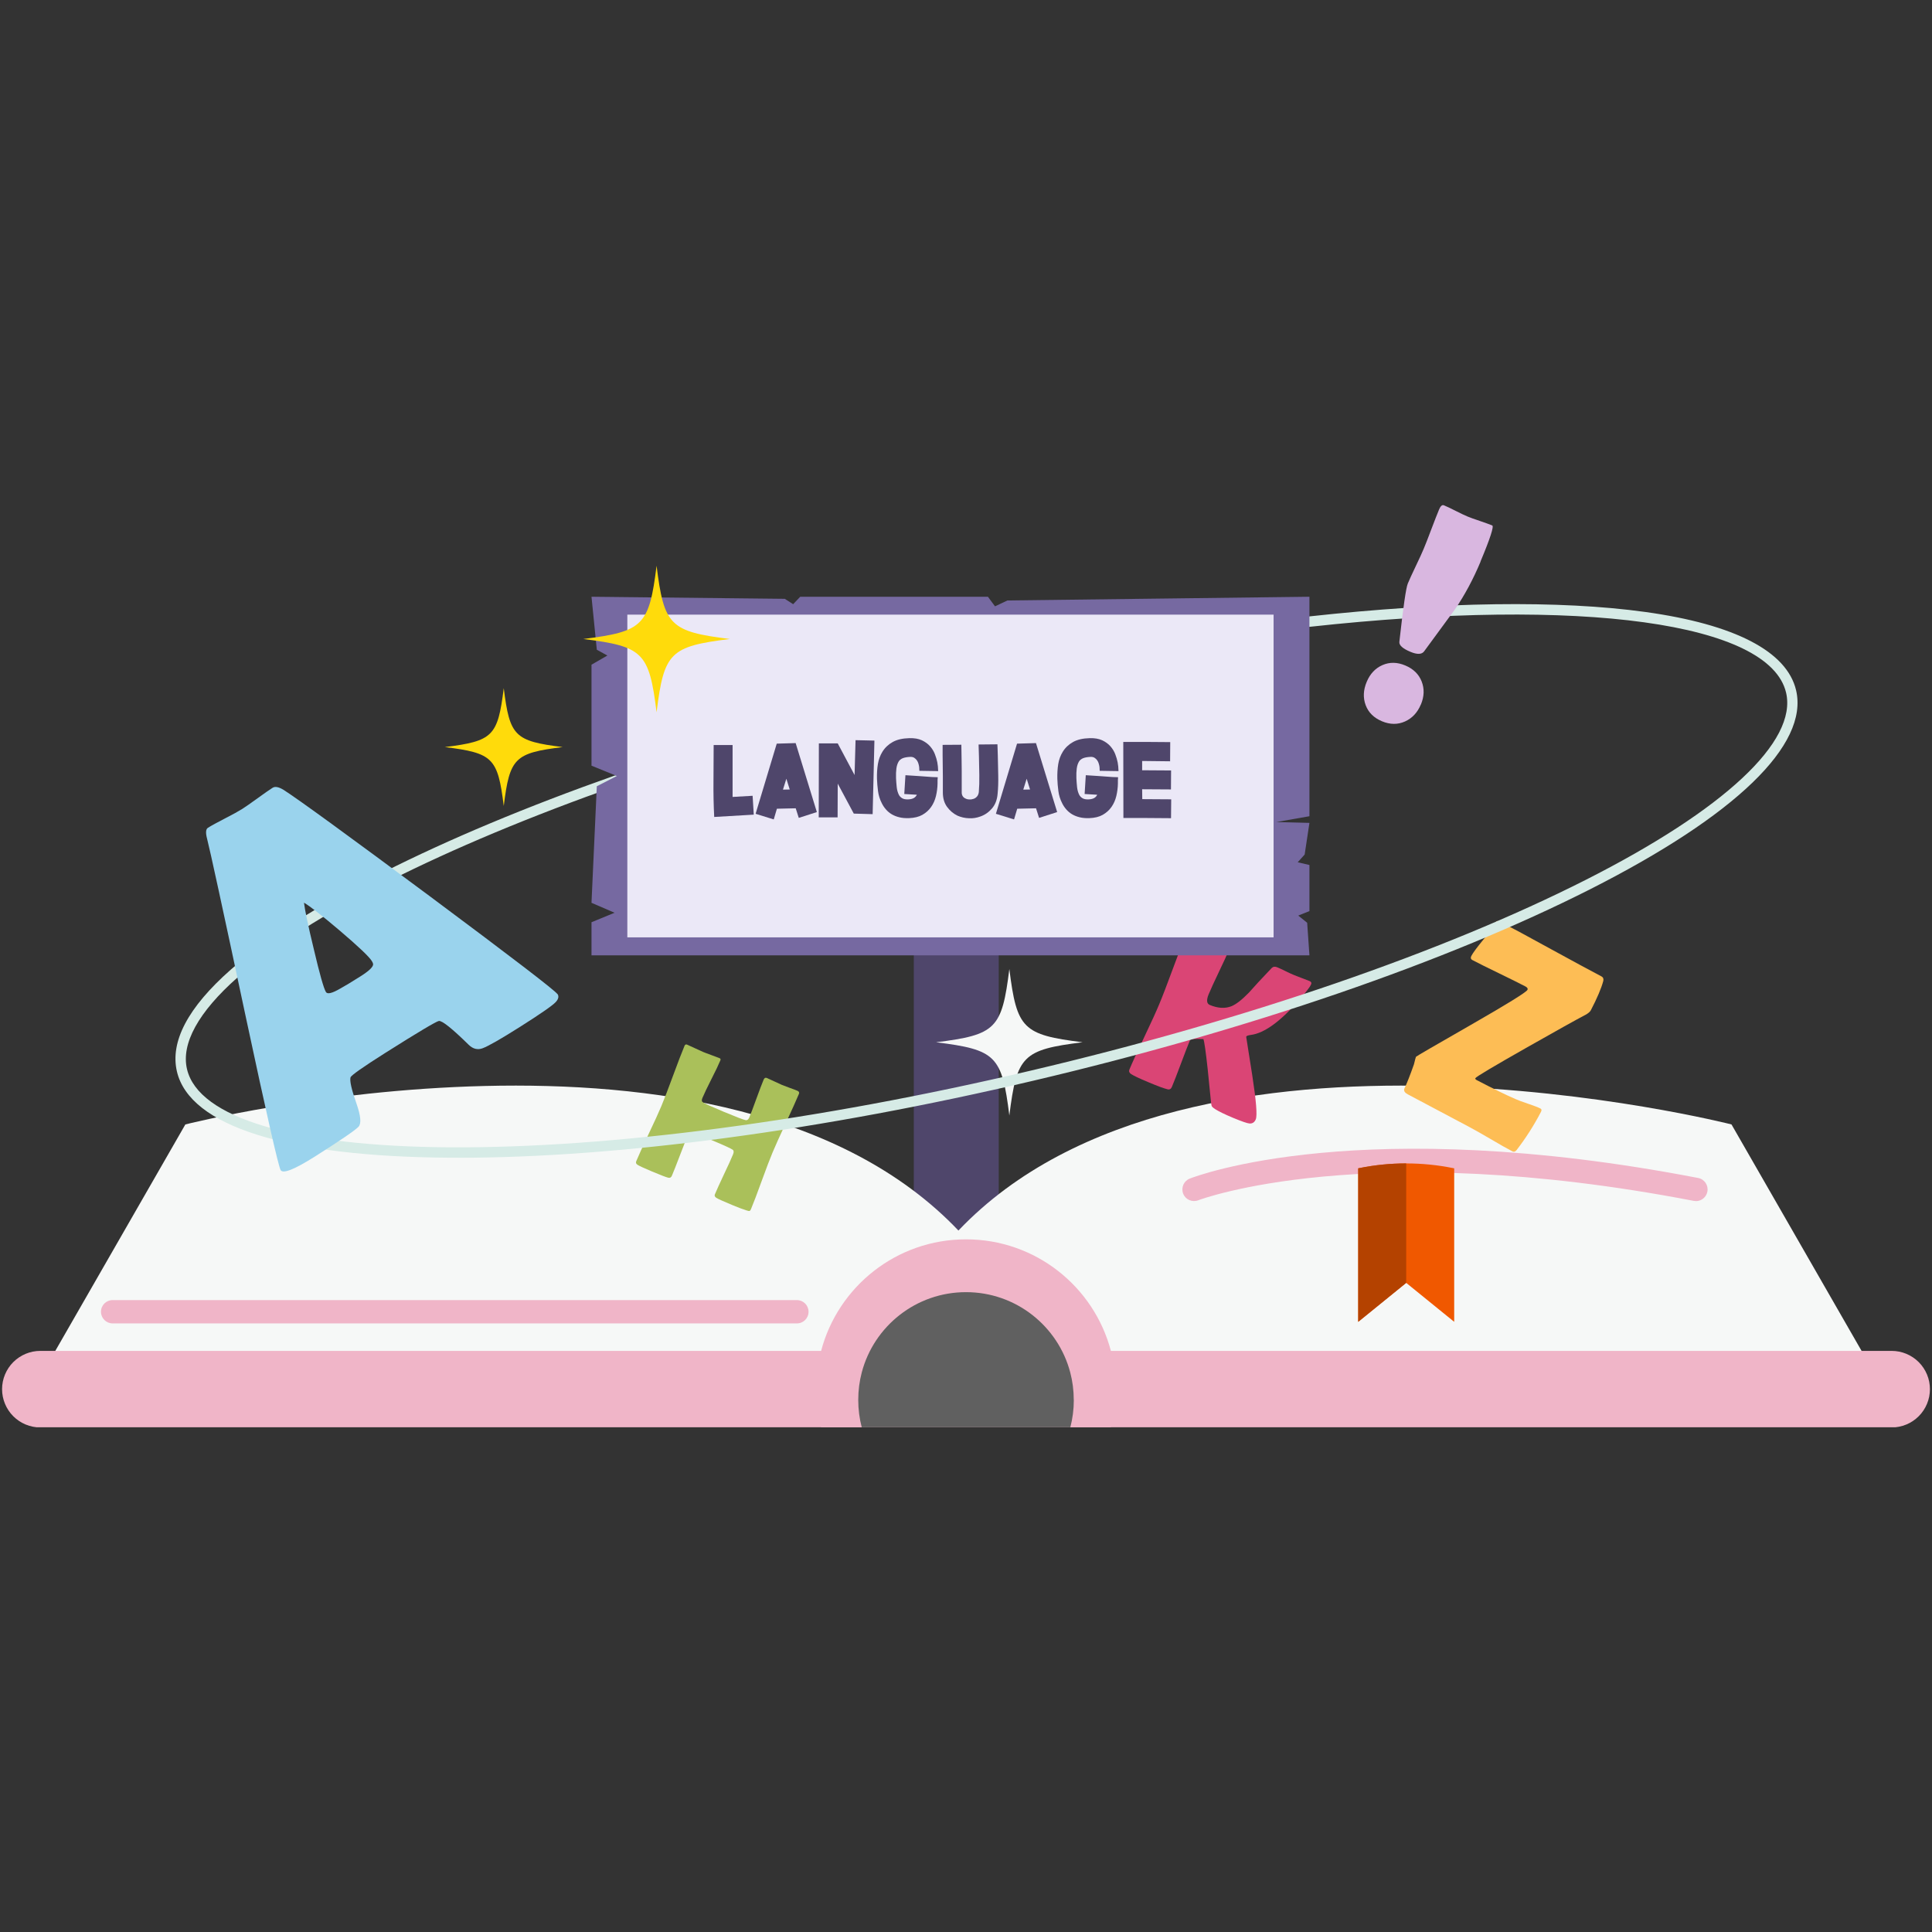
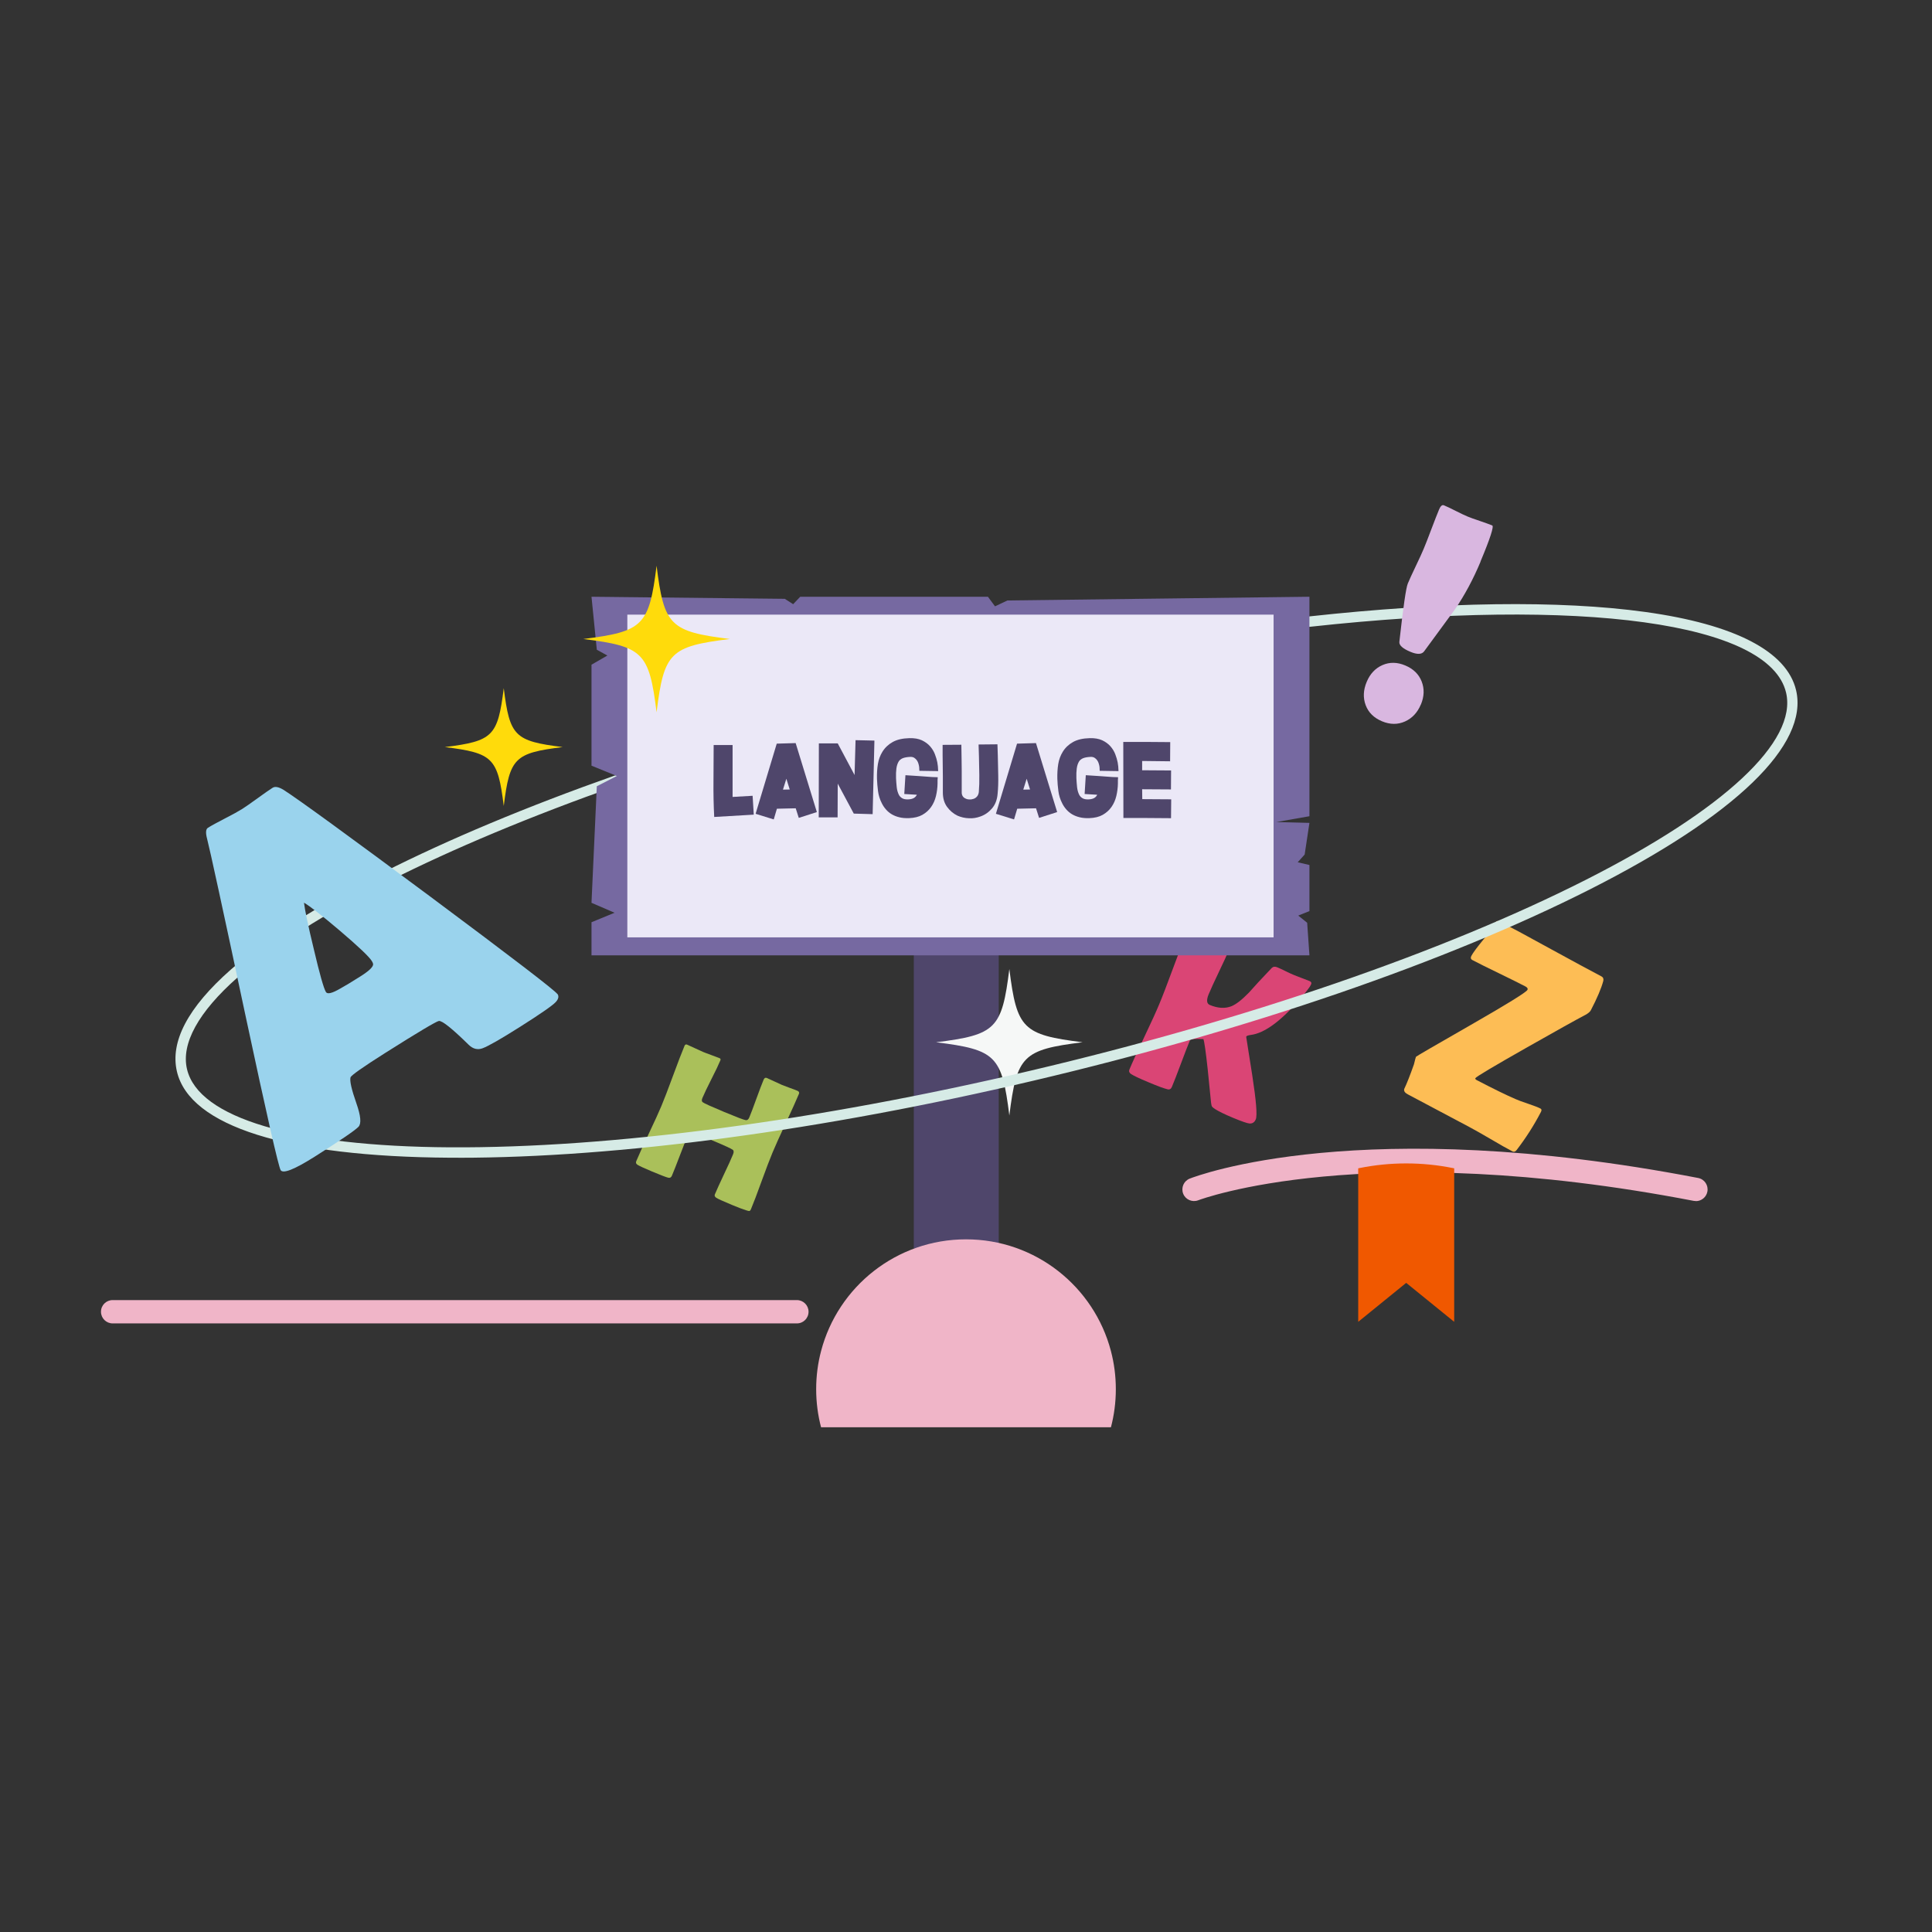
<svg xmlns="http://www.w3.org/2000/svg" width="800" zoomAndPan="magnify" viewBox="0 0 600 600" height="800" preserveAspectRatio="xMidYMid meet" version="1.2">
  <rect x="0" y="0" width="600" height="600" fill="#333333" stroke="none" />
  <defs>
    <clipPath id="f76646ea0c">
      <path d="M 0 419 L 600 419 L 600 443.25 L 0 443.25 Z M 0 419 " />
    </clipPath>
    <clipPath id="e9f0a4b327">
      <path d="M 253 384 L 347 384 L 347 443.25 L 253 443.25 Z M 253 384 " />
    </clipPath>
    <clipPath id="535d672253">
-       <path d="M 266 401 L 334 401 L 334 443.25 L 266 443.25 Z M 266 401 " />
-     </clipPath>
+       </clipPath>
    <clipPath id="e161349501">
      <path d="M 421.352 361 L 437 361 L 437 411 L 421.352 411 Z M 421.352 361 " />
    </clipPath>
    <clipPath id="f4270d8d58">
-       <path d="M 451.613 410.504 L 436.707 398.406 L 421.805 410.504 L 421.805 362.836 L 422.164 362.762 C 431.758 360.828 441.656 360.828 451.25 362.762 L 451.613 362.836 Z M 451.613 410.504 " />
-     </clipPath>
+       </clipPath>
    <clipPath id="2ab580fb3c">
      <path d="M 423 156.75 L 464 156.75 L 464 225 L 423 225 Z M 423 156.75 " />
    </clipPath>
  </defs>
  <g id="38a8aa7bfe">
    <path style=" stroke:none;fill-rule:nonzero;fill:#4f466b;fill-opacity:1;" d="M 283.789 287.184 L 310.164 287.184 L 310.164 398.539 L 283.789 398.539 Z M 283.789 287.184 " />
-     <path style=" stroke:none;fill-rule:nonzero;fill:#f6f8f7;fill-opacity:1;" d="M 537.73 349.203 C 537.73 349.203 369.719 306.371 297.648 382.156 C 225.578 306.371 57.566 349.203 57.566 349.203 L 16.801 420.176 L 578.5 420.176 Z M 537.73 349.203 " />
    <g clip-rule="nonzero" clip-path="url(#f76646ea0c)">
-       <path style=" stroke:none;fill-rule:nonzero;fill:#f0b5c8;fill-opacity:1;" d="M 12.531 419.531 L 587.469 419.531 C 588.246 419.531 589.02 419.605 589.785 419.758 C 590.551 419.91 591.297 420.137 592.016 420.434 C 592.738 420.734 593.422 421.102 594.07 421.535 C 594.723 421.969 595.32 422.461 595.875 423.012 C 596.426 423.562 596.918 424.164 597.352 424.812 C 597.785 425.461 598.152 426.148 598.449 426.867 C 598.75 427.59 598.977 428.332 599.129 429.098 C 599.277 429.863 599.355 430.637 599.355 431.418 C 599.355 432.199 599.277 432.973 599.129 433.738 C 598.977 434.504 598.75 435.246 598.449 435.969 C 598.152 436.688 597.785 437.375 597.352 438.023 C 596.918 438.672 596.426 439.273 595.875 439.824 C 595.32 440.375 594.723 440.871 594.07 441.305 C 593.422 441.738 592.738 442.102 592.016 442.402 C 591.297 442.699 590.551 442.926 589.785 443.078 C 589.02 443.23 588.246 443.309 587.469 443.309 L 12.531 443.309 C 11.754 443.309 10.98 443.23 10.215 443.078 C 9.449 442.926 8.703 442.699 7.984 442.402 C 7.262 442.102 6.578 441.738 5.93 441.305 C 5.277 440.871 4.68 440.375 4.125 439.824 C 3.574 439.273 3.082 438.672 2.648 438.023 C 2.215 437.375 1.848 436.688 1.551 435.969 C 1.25 435.246 1.023 434.504 0.871 433.738 C 0.719 432.973 0.645 432.199 0.645 431.418 C 0.645 430.637 0.719 429.863 0.871 429.098 C 1.023 428.332 1.25 427.59 1.551 426.867 C 1.848 426.148 2.215 425.461 2.648 424.812 C 3.082 424.164 3.574 423.562 4.125 423.012 C 4.68 422.461 5.277 421.969 5.93 421.535 C 6.578 421.102 7.262 420.734 7.984 420.434 C 8.703 420.137 9.449 419.91 10.215 419.758 C 10.98 419.605 11.754 419.531 12.531 419.531 Z M 12.531 419.531 " />
-     </g>
+       </g>
    <g clip-rule="nonzero" clip-path="url(#e9f0a4b327)">
      <path style=" stroke:none;fill-rule:nonzero;fill:#f0b5c8;fill-opacity:1;" d="M 346.531 431.418 C 346.531 435.531 346 439.516 344.996 443.309 L 255.004 443.309 C 254 439.516 253.469 435.531 253.469 431.418 C 253.469 427.305 254 423.32 255.004 419.531 C 260.258 399.582 278.402 384.887 300 384.887 C 321.598 384.887 339.742 399.582 344.996 419.531 C 346 423.32 346.531 427.324 346.531 431.418 Z M 346.531 431.418 " />
    </g>
    <g clip-rule="nonzero" clip-path="url(#535d672253)">
      <path style=" stroke:none;fill-rule:nonzero;fill:#606060;fill-opacity:1;" d="M 333.484 434.754 C 333.484 437.715 333.105 440.578 332.387 443.309 L 267.633 443.309 C 266.914 440.578 266.535 437.715 266.535 434.754 C 266.535 431.797 266.914 428.934 267.633 426.203 C 271.406 411.871 284.473 401.289 300 401.289 C 315.527 401.289 328.594 411.871 332.367 426.203 C 333.086 428.934 333.465 431.797 333.465 434.754 Z M 333.484 434.754 " />
    </g>
    <path style=" stroke:none;fill-rule:nonzero;fill:#f0b5c8;fill-opacity:1;" d="M 526.68 373 C 526.449 373 526.223 372.98 525.996 372.941 C 423.816 353.262 372.621 372.562 372.129 372.754 C 370.27 373.473 368.164 372.562 367.445 370.707 C 366.723 368.848 367.633 366.742 369.492 366.023 C 371.617 365.188 422.848 345.695 527.379 365.832 C 529.352 366.211 530.621 368.109 530.242 370.078 C 529.902 371.805 528.383 373.02 526.695 373.02 Z M 526.68 373 " />
    <path style=" stroke:none;fill-rule:nonzero;fill:#f0b5c8;fill-opacity:1;" d="M 247.477 410.996 L 34.984 410.996 C 32.992 410.996 31.359 409.387 31.359 407.375 C 31.359 405.367 32.973 403.754 34.984 403.754 L 247.477 403.754 C 249.469 403.754 251.102 405.367 251.102 407.375 C 251.102 409.387 249.488 410.996 247.477 410.996 Z M 247.477 410.996 " />
    <path style=" stroke:none;fill-rule:nonzero;fill:#f05800;fill-opacity:1;" d="M 451.613 410.504 L 436.707 398.406 L 421.805 410.504 L 421.805 362.836 L 422.164 362.762 C 431.758 360.828 441.656 360.828 451.25 362.762 L 451.613 362.836 Z M 451.613 410.504 " />
    <g clip-rule="nonzero" clip-path="url(#e161349501)">
      <g clip-rule="nonzero" clip-path="url(#f4270d8d58)">
        <path style=" stroke:none;fill-rule:nonzero;fill:#b44200;fill-opacity:1;" d="M 412.152 351.535 L 436.707 351.535 L 436.707 418.242 L 412.152 418.242 Z M 412.152 351.535 " />
      </g>
    </g>
    <path style=" stroke:none;fill-rule:nonzero;fill:#ffdb0b;fill-opacity:1;" d="M 174.742 232.008 C 159.801 233.863 158.305 235.363 156.445 250.305 C 154.59 235.363 153.09 233.863 138.148 232.008 C 153.09 230.148 154.59 228.648 156.445 213.707 C 158.305 228.648 159.805 230.148 174.742 232.008 Z M 174.742 232.008 " />
    <path style=" stroke:none;fill-rule:nonzero;fill:#fdbd55;fill-opacity:1;" d="M 469.551 357.488 C 468.051 356.711 465.832 355.461 462.914 353.734 C 459.992 352.027 457.773 350.777 456.277 349.98 C 454.133 348.863 450.949 347.176 446.738 344.918 C 442.512 342.66 439.324 340.973 437.203 339.855 C 436.293 339.383 435.914 338.812 436.102 338.168 C 436.898 336.52 437.902 333.957 439.117 330.527 C 439.457 329.125 439.668 328.348 439.742 328.195 C 439.801 328.062 445.488 324.762 456.809 318.277 C 468.109 311.793 473.949 308.172 474.348 307.434 C 474.555 307.035 474.348 306.656 473.664 306.312 C 471.883 305.383 469.168 304.039 465.512 302.258 C 461.852 300.492 459.121 299.129 457.32 298.18 C 456.75 297.895 456.637 297.461 456.941 296.871 C 457.434 295.922 458.664 294.254 460.656 291.828 C 462.648 289.402 463.957 287.582 464.602 286.348 C 464.809 285.949 465.262 285.91 465.945 286.273 C 469.453 288.094 474.688 290.918 481.645 294.746 C 488.605 298.559 493.836 301.383 497.344 303.223 C 497.875 303.508 498.066 303.98 497.914 304.645 C 497.309 306.922 496.02 309.953 494.047 313.746 C 493.801 314.203 493.289 314.656 492.473 315.113 C 489.668 316.59 483.617 319.945 474.363 325.199 C 463.805 331.191 458.418 334.395 458.191 334.832 C 458.078 335.039 458.25 335.25 458.684 335.477 C 463.859 338.168 467.879 340.141 470.762 341.371 C 471.332 341.637 472.641 342.133 474.668 342.812 C 476.414 343.402 477.645 343.875 478.422 344.273 C 478.781 344.465 478.82 344.824 478.535 345.355 C 476.375 349.508 473.852 353.449 470.973 357.188 C 470.574 357.699 470.117 357.812 469.586 357.527 Z M 469.551 357.488 " />
    <path style=" stroke:none;fill-rule:nonzero;fill:#f6f8f7;fill-opacity:1;" d="M 336.215 323.684 C 317.633 325.996 315.777 327.855 313.461 346.434 C 311.148 327.855 309.289 325.996 290.711 323.684 C 309.289 321.367 311.148 319.512 313.461 300.93 C 315.777 319.512 317.633 321.367 336.215 323.684 Z M 336.215 323.684 " />
    <path style=" stroke:none;fill-rule:nonzero;fill:#aac05a;fill-opacity:1;" d="M 233.219 375.504 C 233.066 375.883 232.898 376.07 232.688 376.09 C 232.594 376.109 232.328 376.051 231.891 375.918 C 230.773 375.578 229.219 374.992 227.266 374.176 C 224.48 373.02 222.867 372.277 222.43 371.977 C 221.996 371.672 221.844 371.332 221.996 370.953 C 222.582 369.547 223.531 367.48 224.82 364.734 C 226.129 361.984 227.078 359.918 227.645 358.512 C 227.93 357.832 227.91 357.336 227.57 357.074 C 227.02 356.676 224.914 355.707 221.234 354.172 C 217.539 352.617 215.34 351.801 214.676 351.668 C 214.238 351.594 213.879 351.914 213.594 352.617 C 213.027 354 212.191 356.086 211.129 358.875 C 210.066 361.66 209.254 363.746 208.664 365.129 C 208.438 365.66 208.078 365.871 207.566 365.758 C 206.957 365.625 205.27 364.98 202.504 363.824 C 200.113 362.816 198.617 362.137 198.008 361.754 C 197.535 361.453 197.383 361.074 197.594 360.617 C 198.387 358.703 199.695 355.859 201.48 352.086 C 203.281 348.312 204.57 345.449 205.387 343.516 C 206.238 341.469 207.453 338.34 208.988 334.148 C 210.523 329.957 211.738 326.848 212.59 324.781 C 212.762 324.383 213.027 324.27 213.387 324.422 C 213.938 324.648 214.75 325.027 215.832 325.539 C 216.914 326.051 217.727 326.43 218.277 326.66 C 218.848 326.887 219.699 327.227 220.875 327.645 C 222.031 328.062 222.906 328.402 223.473 328.629 C 223.777 328.762 223.852 328.973 223.719 329.293 C 223.172 330.621 222.242 332.574 220.934 335.133 C 219.625 337.695 218.715 339.648 218.145 340.973 C 217.879 341.602 217.898 342.035 218.203 342.281 C 218.602 342.625 220.84 343.629 224.914 345.336 C 228.707 346.91 230.926 347.762 231.59 347.875 C 232.062 347.953 232.422 347.668 232.688 347.062 C 233.219 345.789 233.957 343.836 234.906 341.203 C 235.855 338.566 236.613 336.613 237.145 335.324 C 237.371 334.773 237.715 334.586 238.148 334.773 C 238.66 334.984 239.438 335.344 240.461 335.836 C 241.488 336.328 242.281 336.688 242.812 336.918 C 243.324 337.125 244.121 337.43 245.203 337.828 C 246.285 338.207 247.078 338.508 247.609 338.738 C 248.121 338.945 248.293 339.27 248.121 339.703 C 247.27 341.734 245.906 344.766 244.027 348.805 C 242.148 352.844 240.766 355.879 239.914 357.945 C 239.098 359.879 237.996 362.797 236.555 366.742 C 235.133 370.688 234.016 373.605 233.219 375.52 Z M 233.219 375.504 " />
    <path style=" stroke:none;fill-rule:nonzero;fill:#da4575;fill-opacity:1;" d="M 389.988 347.629 C 389.609 348.539 388.965 348.957 388.074 348.918 C 387.352 348.863 385.648 348.273 382.953 347.156 C 380.355 346.074 378.516 345.164 377.398 344.465 C 376.867 344.121 376.547 343.855 376.414 343.668 C 376.281 343.477 376.184 343.078 376.109 342.492 C 375.75 339.023 375.406 335.57 375.066 332.102 C 374.461 326.508 374.004 323.359 373.719 322.695 C 371.105 322.562 369.719 322.695 369.566 323.039 C 368.902 324.609 367.977 327.039 366.762 330.281 C 365.547 333.523 364.617 335.949 363.938 337.543 C 363.672 338.188 363.215 338.453 362.629 338.301 C 361.453 338.016 359.441 337.277 356.578 336.062 C 353.832 334.926 352.066 334.074 351.25 333.543 C 350.703 333.164 350.531 332.707 350.738 332.176 C 351.688 329.902 353.242 326.508 355.387 322.012 C 357.527 317.52 359.082 314.105 360.031 311.812 C 361.055 309.367 362.477 305.648 364.316 300.664 C 366.156 295.676 367.578 291.961 368.602 289.516 C 368.789 289.059 369.113 288.906 369.551 289.098 C 370.195 289.363 371.18 289.816 372.469 290.426 C 373.758 291.031 374.727 291.488 375.391 291.75 C 376.07 292.035 377.078 292.414 378.422 292.91 C 379.77 293.402 380.773 293.781 381.438 294.047 C 381.797 294.199 381.891 294.465 381.742 294.844 C 381.098 296.398 380.035 298.73 378.555 301.801 C 377.078 304.891 376.016 307.207 375.371 308.762 C 374.613 310.582 374.727 311.68 375.711 312.098 C 378.215 313.141 380.453 313.273 382.422 312.496 C 383.883 311.906 385.684 310.504 387.863 308.266 C 389.402 306.504 391.754 303.961 394.957 300.605 C 395.41 300.172 396 300.113 396.699 300.418 C 397.25 300.645 398.066 301.023 399.148 301.555 C 400.227 302.086 401.043 302.465 401.594 302.691 C 402.16 302.938 403.016 303.262 404.172 303.699 C 405.309 304.133 406.164 304.457 406.711 304.684 C 407.223 304.891 407.375 305.254 407.168 305.727 C 406.883 306.43 405.727 307.926 403.715 310.258 C 397.781 317.141 392.699 320.855 388.473 321.406 C 387.602 321.52 387.125 321.691 387.012 321.957 C 387.012 321.938 387.637 325.902 388.891 333.883 C 390.121 341.848 390.5 346.434 389.988 347.629 Z M 389.988 347.629 " />
    <path style=" stroke:none;fill-rule:nonzero;fill:#d6ebe6;fill-opacity:1;" d="M 142.359 359.539 C 141.488 359.539 140.613 359.539 139.762 359.539 C 89.059 359.234 58.949 349.734 54.949 332.785 C 52.77 323.512 58.363 312.875 71.598 301.195 C 93.781 281.59 136.16 260.164 190.898 240.859 C 191.734 240.559 192.66 241.012 192.945 241.848 C 193.25 242.68 192.793 243.609 191.961 243.895 C 137.598 263.062 95.602 284.281 73.719 303.602 C 61.621 314.297 56.199 324.117 58.078 332.043 C 61.641 347.176 91.41 356.031 139.781 356.312 C 189.535 356.598 253.641 348.141 320.25 332.461 C 386.879 316.781 448.008 295.754 492.398 273.285 C 535.531 251.441 558.23 230.242 554.684 215.113 C 549.562 193.402 491.543 185.383 406.824 194.652 C 405.934 194.746 405.156 194.121 405.043 193.23 C 404.949 192.34 405.594 191.562 406.465 191.449 C 448.293 186.859 484.414 186.387 510.922 190.047 C 538.738 193.895 554.949 202.293 557.793 214.371 C 561.773 231.305 539.059 253.262 493.836 276.168 C 449.223 298.75 387.828 319.871 320.973 335.609 C 255.27 351.082 191.98 359.555 142.34 359.555 Z M 142.359 359.539 " />
    <path style=" stroke:none;fill-rule:nonzero;fill:#9ad3ed;fill-opacity:1;" d="M 173.152 308.703 C 173.625 309.441 173.438 310.277 172.582 311.207 C 171.559 312.305 167.859 314.867 161.492 318.902 C 155.648 322.602 151.781 324.82 149.906 325.539 C 148.332 326.129 146.871 325.77 145.523 324.441 C 140.426 319.434 137.352 316.969 136.309 317.066 C 135.477 317.199 129.902 320.516 119.605 327.02 C 112.664 331.418 109.082 333.941 108.855 334.586 C 108.57 335.684 109.176 338.359 110.676 342.625 C 112.039 346.512 112.27 348.938 111.34 349.926 C 110.164 351.137 105.594 354.227 97.668 359.254 C 91.41 363.195 87.922 364.582 87.164 363.406 C 86.5 362.344 82.859 346.379 76.262 315.492 C 69.152 282.082 65.168 263.746 64.316 260.504 C 63.824 258.645 63.898 257.508 64.562 257.09 C 65.66 256.391 67.445 255.422 69.871 254.172 C 72.316 252.922 74.098 251.934 75.238 251.215 C 76.336 250.512 77.91 249.414 79.977 247.914 C 82.023 246.418 83.598 245.336 84.66 244.652 C 85.438 244.16 86.574 244.387 88.094 245.316 C 92.812 248.352 107.945 259.348 133.523 278.367 C 159.234 297.516 172.43 307.641 173.133 308.742 Z M 94.406 280.336 C 94.691 282.668 95.695 287.504 97.461 294.785 C 99.281 302.559 100.551 306.996 101.23 308.098 C 101.688 308.836 103.184 308.457 105.688 306.996 C 107.016 306.277 109.121 305.004 112.02 303.168 C 114.715 301.461 116.004 300.191 115.871 299.355 C 115.832 299.109 115.68 298.785 115.453 298.426 C 114.602 297.078 111.32 293.953 105.574 289.059 C 100.02 284.34 96.285 281.438 94.406 280.336 Z M 94.406 280.336 " />
    <g clip-rule="nonzero" clip-path="url(#2ab580fb3c)">
      <path style=" stroke:none;fill-rule:nonzero;fill:#d9b7e0;fill-opacity:1;" d="M 441.258 218.789 C 440.215 221.293 438.566 223.055 436.328 224.062 C 434.094 225.066 431.703 225.047 429.199 224.004 C 426.66 222.941 424.973 221.273 424.117 218.98 C 423.266 216.703 423.379 214.277 424.441 211.754 C 425.484 209.254 427.133 207.508 429.352 206.543 C 431.57 205.574 433.941 205.613 436.441 206.676 C 438.926 207.719 440.613 209.367 441.504 211.621 C 442.398 213.898 442.32 216.27 441.277 218.789 Z M 459.805 174.422 C 457.527 179.863 454.91 184.754 451.934 189.117 C 448.691 193.516 445.469 197.895 442.281 202.273 C 441.562 203.262 440.121 203.316 438.016 202.426 C 435.609 201.422 434.453 200.379 434.586 199.316 C 435.781 188.566 436.652 182.535 437.203 181.23 C 437.715 180.016 438.527 178.215 439.668 175.844 C 440.805 173.473 441.621 171.691 442.133 170.457 C 442.699 169.113 443.496 167.082 444.52 164.352 C 445.543 161.621 446.359 159.594 446.91 158.246 C 447.363 157.148 447.875 156.711 448.406 156.922 C 449.242 157.262 450.473 157.852 452.086 158.664 C 453.699 159.48 454.93 160.066 455.766 160.41 C 456.598 160.75 457.887 161.227 459.594 161.793 C 461.32 162.383 462.59 162.836 463.426 163.18 C 464.012 163.426 462.816 167.16 459.785 174.383 Z M 459.805 174.422 " />
    </g>
    <path style=" stroke:none;fill-rule:nonzero;fill:#7669a1;fill-opacity:1;" d="M 406.656 296.684 L 183.695 296.684 L 183.695 286.406 L 190.859 283.465 L 183.695 280.375 L 185.344 244.18 L 191.562 240.992 L 183.695 237.789 L 183.695 206.426 L 188.625 203.582 L 185.344 201.781 L 183.695 185.324 L 243.723 185.969 L 246.32 187.637 L 248.52 185.324 L 306.809 185.324 L 309.008 188.301 L 312.875 186.48 L 406.656 185.324 L 406.656 253.488 L 396.379 255.289 L 406.656 255.555 L 405.176 265.379 L 403.016 267.785 L 406.656 268.637 L 406.656 282.953 L 403.184 284.34 L 405.953 286.574 Z M 406.656 296.684 " />
    <path style=" stroke:none;fill-rule:nonzero;fill:#ebe8f7;fill-opacity:1;" d="M 194.824 190.879 L 395.523 190.879 L 395.523 291.105 L 194.824 291.105 Z M 194.824 190.879 " />
    <path style=" stroke:none;fill-rule:nonzero;fill:#ffdb0b;fill-opacity:1;" d="M 226.66 198.445 C 208.078 200.758 206.219 202.617 203.906 221.199 C 201.594 202.617 199.734 200.758 181.152 198.445 C 199.734 196.133 201.594 194.273 203.906 175.691 C 206.219 194.273 208.078 196.133 226.66 198.445 Z M 226.66 198.445 " />
    <path style=" stroke:none;fill-rule:nonzero;fill:#4f466b;fill-opacity:1;" d="M 221.652 231.379 L 227.512 231.379 L 227.512 247.496 L 233.73 247.137 L 234.09 252.996 L 221.805 253.715 C 221.617 250.113 221.539 246.398 221.578 242.586 C 221.617 238.773 221.633 235.039 221.633 231.363 Z M 221.652 231.379 " />
    <path style=" stroke:none;fill-rule:nonzero;fill:#4f466b;fill-opacity:1;" d="M 241.238 230.945 L 247.098 230.773 L 253.68 252.199 L 248.066 254 L 247.117 251.023 L 241.277 251.156 L 240.293 254.477 L 234.66 252.73 L 241.223 230.945 Z M 244.199 241.883 L 243.156 245.223 L 245.258 245.184 L 244.219 241.867 Z M 244.199 241.883 " />
    <path style=" stroke:none;fill-rule:nonzero;fill:#4f466b;fill-opacity:1;" d="M 265.395 240.746 L 265.699 229.863 L 271.559 229.996 L 271.008 252.844 L 265.148 252.672 L 260.164 243.363 L 260.125 253.848 L 254.266 253.848 L 254.305 230.867 L 260.164 230.867 L 265.414 240.727 Z M 265.395 240.746 " />
    <path style=" stroke:none;fill-rule:nonzero;fill:#4f466b;fill-opacity:1;" d="M 285.516 239.363 C 285.516 238.926 285.496 238.547 285.457 238.227 C 285.418 237.902 285.344 237.543 285.23 237.164 C 285.117 236.785 284.965 236.426 284.738 236.121 C 284.508 235.797 284.242 235.551 283.922 235.344 C 283.598 235.133 283.184 235.039 282.668 235.059 C 281.684 235.098 280.906 235.25 280.336 235.477 C 279.77 235.723 279.352 236.062 279.086 236.5 C 278.746 237.07 278.5 237.789 278.383 238.66 C 278.27 239.535 278.234 240.539 278.27 241.637 C 278.309 242.547 278.383 243.477 278.48 244.406 C 278.574 245.336 278.801 246.133 279.145 246.816 C 279.352 247.25 279.711 247.609 280.168 247.895 C 280.641 248.18 281.285 248.293 282.121 248.254 C 282.84 248.219 283.41 248.066 283.828 247.82 C 284.242 247.574 284.547 247.23 284.738 246.816 L 280.832 246.586 L 281.191 240.746 L 285.324 241.012 L 289.516 241.316 L 291.223 241.371 C 291.203 241.676 291.184 242 291.164 242.301 C 291.164 242.625 291.164 242.945 291.164 243.309 C 291.145 244.633 290.977 245.941 290.672 247.211 C 290.367 248.484 289.875 249.602 289.172 250.605 C 288.492 251.594 287.582 252.406 286.461 253.051 C 285.344 253.68 283.961 254.02 282.289 254.078 C 281.172 254.113 280.188 254.039 279.293 253.812 C 278.402 253.602 277.625 253.281 276.945 252.883 C 276.262 252.484 275.652 251.973 275.141 251.383 C 274.629 250.797 274.195 250.152 273.852 249.449 C 273.246 248.273 272.848 247.023 272.676 245.676 C 272.508 244.352 272.395 243.059 272.355 241.848 C 272.316 240.215 272.41 238.68 272.641 237.277 C 272.867 235.875 273.34 234.605 274.043 233.465 C 274.84 232.176 275.918 231.172 277.246 230.434 C 278.574 229.691 280.301 229.293 282.422 229.238 C 283.961 229.199 285.25 229.426 286.293 229.902 C 287.336 230.395 288.188 231.02 288.852 231.777 C 289.516 232.535 290.008 233.352 290.348 234.242 C 290.691 235.133 290.938 235.969 291.09 236.746 C 291.238 237.523 291.336 238.434 291.355 239.477 L 285.496 239.383 Z M 285.516 239.363 " />
    <path style=" stroke:none;fill-rule:nonzero;fill:#4f466b;fill-opacity:1;" d="M 298.559 231.305 C 298.578 232.176 298.598 232.973 298.598 233.711 C 298.598 234.453 298.598 235.305 298.637 236.273 C 298.652 237.238 298.672 238.281 298.672 239.383 C 298.672 240.48 298.672 241.621 298.672 242.777 C 298.672 243.934 298.672 245.051 298.672 246.152 C 298.672 246.586 298.785 246.965 298.996 247.289 C 299.203 247.609 299.508 247.84 299.848 247.988 C 300.02 248.086 300.207 248.141 300.418 248.199 C 300.625 248.254 300.852 248.273 301.102 248.273 C 301.328 248.293 301.535 248.273 301.762 248.238 C 301.992 248.199 302.199 248.141 302.426 248.066 C 302.824 247.914 303.168 247.668 303.449 247.328 C 303.734 246.984 303.906 246.551 303.98 246 C 304.113 244.387 304.172 242.605 304.133 240.652 C 304.094 238.699 304.059 236.766 304.02 234.852 C 304 234.242 303.98 233.637 303.965 233.051 C 303.965 232.461 303.945 231.855 303.906 231.211 L 309.766 231.152 C 309.785 231.664 309.805 232.215 309.82 232.82 C 309.82 233.43 309.84 234.055 309.879 234.699 C 309.918 236.746 309.973 238.812 310.012 240.859 C 310.051 242.91 309.992 244.785 309.82 246.492 C 309.672 248.371 309.082 249.887 308.078 251.062 C 307.074 252.238 305.879 253.07 304.477 253.566 C 303.301 254 302.105 254.191 300.91 254.113 C 300.305 254.094 299.695 254.02 299.109 253.887 C 298.52 253.754 297.953 253.566 297.402 253.336 C 296.094 252.711 294.996 251.781 294.121 250.586 C 293.25 249.395 292.812 247.895 292.812 246.133 L 292.812 244.121 C 292.812 243.211 292.812 242.227 292.812 241.125 C 292.812 240.027 292.793 238.906 292.777 237.75 C 292.777 236.594 292.758 235.531 292.738 234.586 C 292.738 233.637 292.738 232.555 292.738 231.324 L 298.578 231.285 Z M 298.559 231.305 " />
    <path style=" stroke:none;fill-rule:nonzero;fill:#4f466b;fill-opacity:1;" d="M 315.871 230.945 L 321.73 230.773 L 328.309 252.199 L 322.695 254 L 321.75 251.023 L 315.91 251.156 L 314.922 254.477 L 309.289 252.73 L 315.852 230.945 Z M 318.828 241.883 L 317.785 245.223 L 319.891 245.184 L 318.848 241.867 Z M 318.828 241.883 " />
    <path style=" stroke:none;fill-rule:nonzero;fill:#4f466b;fill-opacity:1;" d="M 341.523 239.363 C 341.523 238.926 341.504 238.547 341.469 238.227 C 341.43 237.902 341.355 237.543 341.238 237.164 C 341.125 236.785 340.973 236.426 340.746 236.121 C 340.52 235.797 340.254 235.551 339.934 235.344 C 339.609 235.133 339.191 235.039 338.68 235.059 C 337.695 235.098 336.918 235.25 336.348 235.477 C 335.781 235.723 335.363 236.062 335.098 236.5 C 334.754 237.07 334.508 237.789 334.395 238.66 C 334.281 239.535 334.242 240.539 334.281 241.637 C 334.32 242.547 334.395 243.477 334.488 244.406 C 334.586 245.336 334.812 246.133 335.152 246.816 C 335.363 247.25 335.723 247.609 336.176 247.895 C 336.652 248.18 337.297 248.293 338.129 248.254 C 338.852 248.219 339.418 248.066 339.836 247.82 C 340.254 247.574 340.559 247.23 340.746 246.816 L 336.84 246.586 L 337.203 240.746 L 341.336 241.012 L 345.523 241.316 L 347.23 241.371 C 347.211 241.676 347.195 242 347.176 242.301 C 347.176 242.625 347.176 242.945 347.176 243.309 C 347.156 244.633 346.984 245.941 346.684 247.211 C 346.379 248.484 345.887 249.602 345.184 250.605 C 344.5 251.594 343.59 252.406 342.473 253.051 C 341.355 253.68 339.969 254.02 338.301 254.078 C 337.184 254.113 336.195 254.039 335.305 253.812 C 334.414 253.602 333.637 253.281 332.953 252.883 C 332.273 252.484 331.664 251.973 331.152 251.383 C 330.641 250.797 330.203 250.152 329.863 249.449 C 329.258 248.273 328.859 247.023 328.688 245.676 C 328.516 244.352 328.402 243.059 328.367 241.848 C 328.328 240.215 328.422 238.68 328.648 237.277 C 328.879 235.875 329.352 234.605 330.055 233.465 C 330.848 232.176 331.93 231.172 333.258 230.434 C 334.586 229.691 336.309 229.293 338.434 229.238 C 339.969 229.199 341.258 229.426 342.301 229.902 C 343.344 230.395 344.199 231.02 344.863 231.777 C 345.523 232.535 346.02 233.352 346.359 234.242 C 346.699 235.133 346.949 235.969 347.098 236.746 C 347.25 237.523 347.344 238.434 347.363 239.477 L 341.504 239.383 Z M 341.523 239.363 " />
    <path style=" stroke:none;fill-rule:nonzero;fill:#4f466b;fill-opacity:1;" d="M 363.426 230.527 L 363.387 236.426 L 354.703 236.328 L 354.703 239.211 L 363.691 239.27 L 363.652 245.164 L 354.703 245.109 L 354.742 248.18 L 363.727 248.238 L 363.672 254.094 C 361.148 254.059 358.684 254.039 356.258 254.039 C 353.832 254.039 351.367 254.039 348.883 254.039 L 348.844 230.414 C 351.27 230.414 353.699 230.414 356.125 230.414 C 358.551 230.414 360.977 230.434 363.426 230.469 Z M 363.426 230.527 " />
  </g>
</svg>